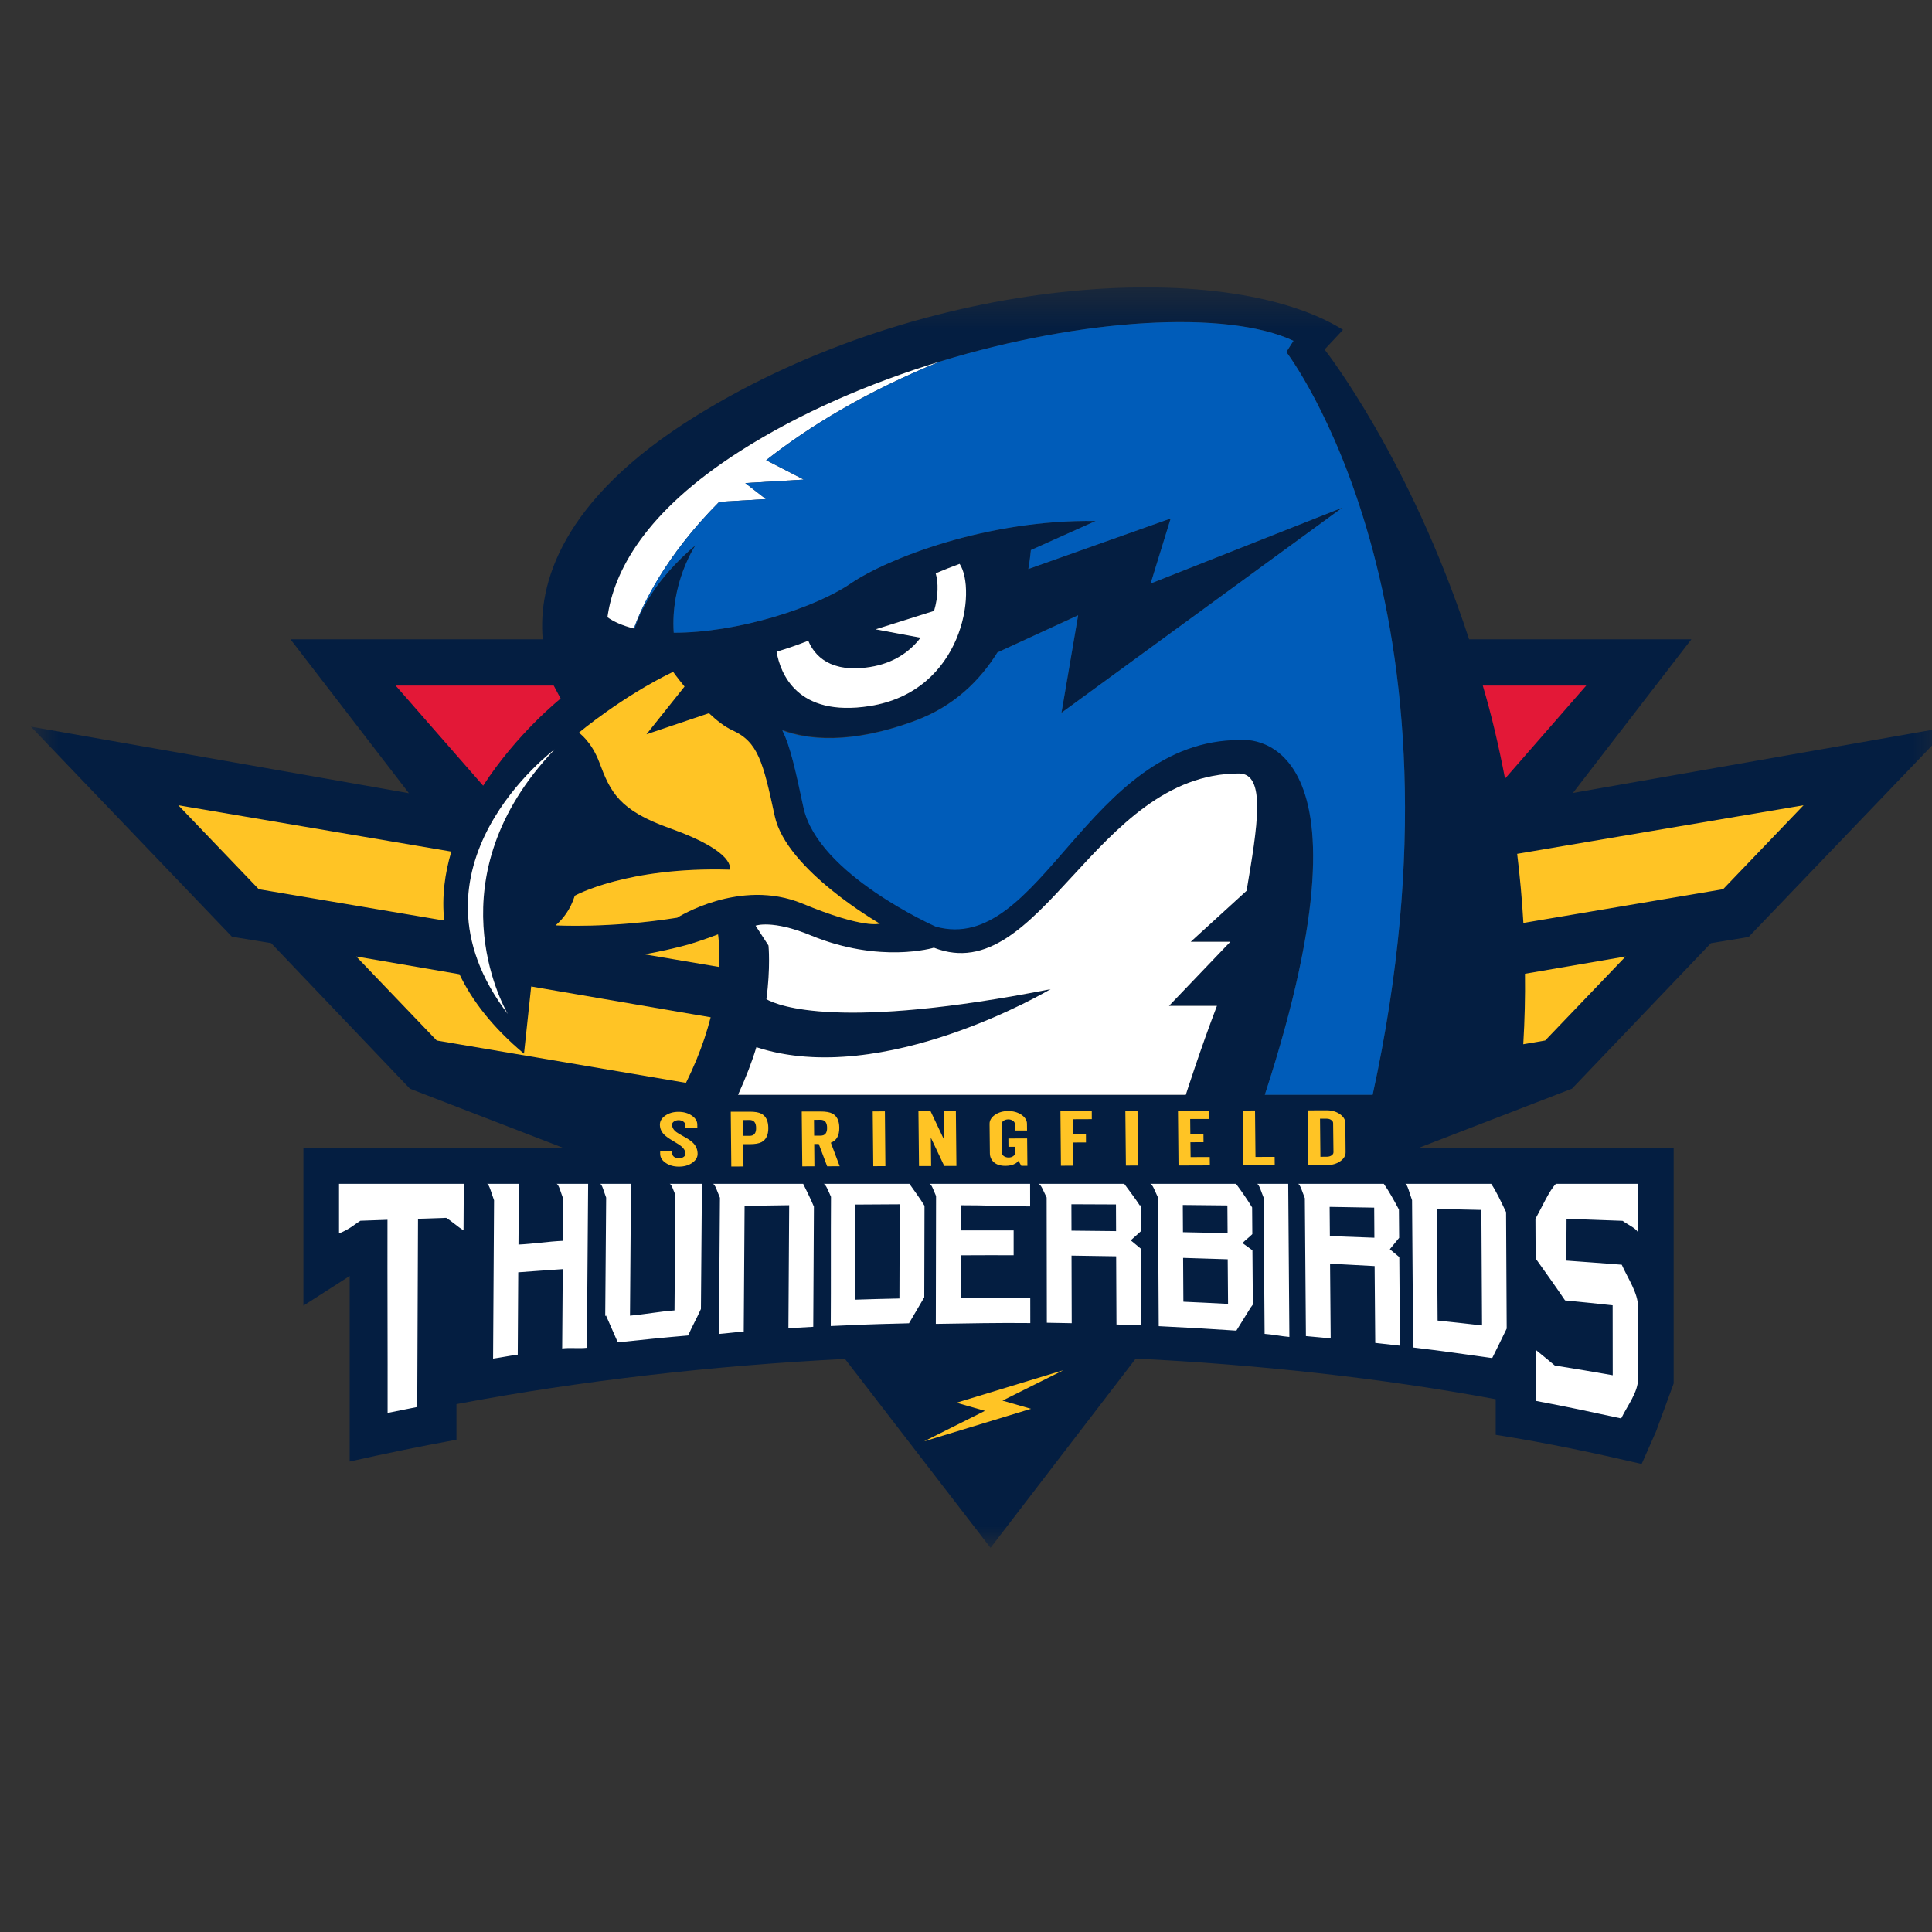
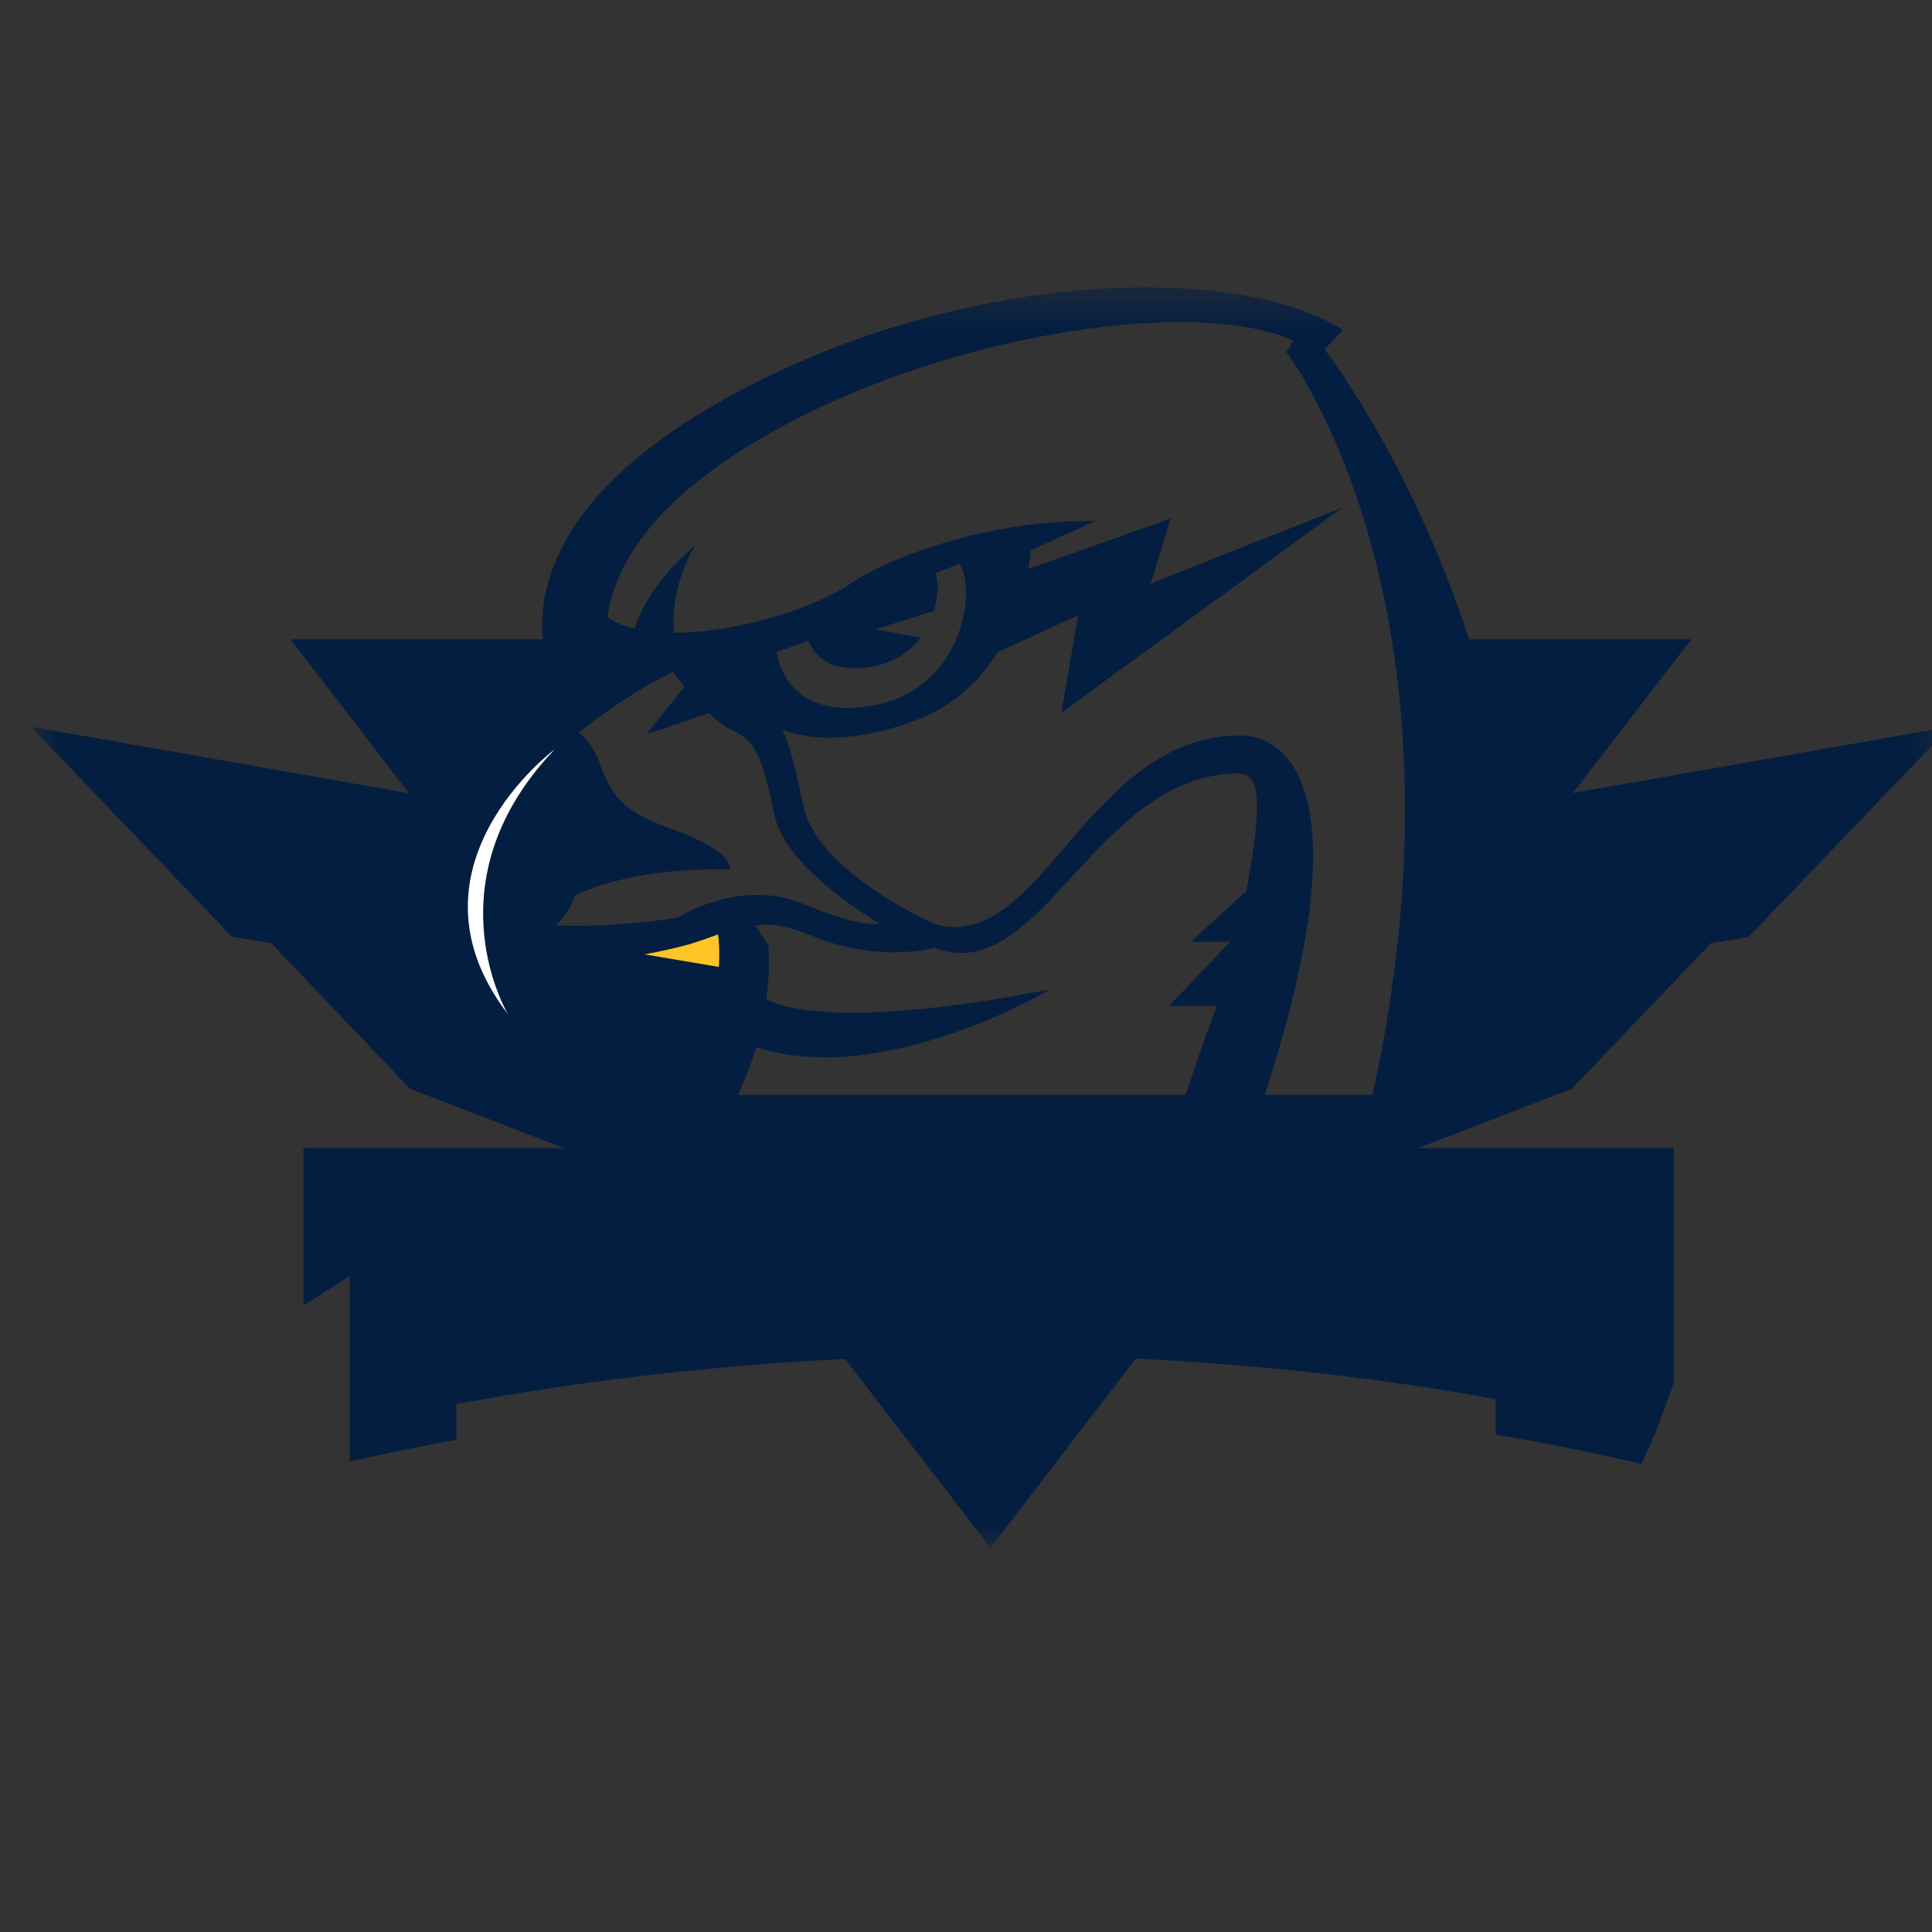
<svg xmlns="http://www.w3.org/2000/svg" width="50" height="50" viewBox="0 0 50 50" fill="none">
  <rect x="0" y="0" width="50" height="50" fill="#333333" stroke="none" />
  <g clip-path="url(#clip0_12465_1284)">
    <mask id="mask0_12465_1284" style="mask-type:luminance" maskUnits="userSpaceOnUse" x="0" y="7" width="51" height="34">
      <path d="M0.799 40.058H50.468V7.438H0.799V40.058Z" fill="white" />
    </mask>
    <g mask="url(#mask0_12465_1284)">
      <path d="M32.09 19.036C28.144 19.036 26.939 24.684 24.215 23.921C24.215 23.921 21.169 22.605 20.794 20.869C20.591 19.927 20.457 19.308 20.245 18.886C20.876 19.124 21.995 19.277 23.695 18.644C24.701 18.268 25.369 17.596 25.814 16.882L27.902 15.921L27.471 18.445L34.741 13.137L29.779 15.102L30.297 13.418L26.612 14.726C26.649 14.524 26.668 14.355 26.679 14.236L28.356 13.483C25.55 13.438 22.963 14.454 22.014 15.102C21.093 15.73 19.092 16.377 17.436 16.375C17.351 15.108 17.963 14.166 17.998 14.111C16.955 14.998 16.565 15.818 16.423 16.269C16.103 16.192 15.877 16.084 15.721 15.974C15.882 14.802 16.676 13.257 19.154 11.675C23.826 8.693 30.9 7.615 33.474 8.82L33.291 9.11C33.291 9.11 38.298 15.623 35.523 28.334H32.733C35.883 18.663 32.09 19.036 32.09 19.036ZM32.261 23.05V23.053L30.815 24.374H31.839L30.253 26.032H31.494C31.07 27.137 30.688 28.334 30.688 28.334H19.101C19.308 27.874 19.462 27.476 19.575 27.101C22.861 28.18 27.19 25.601 27.19 25.601C21.74 26.671 20.153 26.036 19.835 25.859C19.944 25.043 19.888 24.47 19.888 24.47L19.554 23.958C19.554 23.958 19.985 23.797 20.978 24.207C22.779 24.95 24.169 24.526 24.169 24.526C26.933 25.606 28.334 20.018 32.064 20.018C32.778 20.018 32.538 21.413 32.261 23.05ZM22.661 16.287L24.174 15.81C24.285 15.435 24.287 15.071 24.215 14.837C24.414 14.753 24.621 14.671 24.834 14.593C25.282 15.267 24.931 17.89 22.509 18.272C20.62 18.569 20.195 17.418 20.098 16.867C20.386 16.78 20.662 16.684 20.918 16.582C21.079 16.971 21.489 17.424 22.518 17.261C23.126 17.164 23.548 16.867 23.824 16.504L22.661 16.287ZM14.38 23.949C14.569 23.785 14.762 23.541 14.876 23.181C14.876 23.181 16.225 22.428 18.884 22.507C18.884 22.507 19.087 22.058 17.337 21.436C16.018 20.968 15.796 20.496 15.511 19.73C15.303 19.179 14.982 18.962 14.982 18.962C14.982 18.962 16.082 18.035 17.42 17.388C17.42 17.388 17.535 17.549 17.715 17.768L16.729 19.004L18.348 18.458C18.549 18.648 18.758 18.811 18.952 18.898C19.619 19.2 19.748 19.718 20.05 21.121C20.352 22.521 22.769 23.902 22.769 23.902C22.769 23.902 22.38 24.054 20.763 23.384C19.145 22.716 17.526 23.75 17.526 23.75C15.758 24.031 14.38 23.949 14.38 23.949ZM13.132 26.228C10.254 22.442 14.355 19.393 14.355 19.393C11.244 22.65 12.951 25.901 13.132 26.228ZM40.707 20.522L43.773 16.545H38.02C36.487 11.847 34.28 9.045 34.28 9.045L34.757 8.535C31.701 6.631 23.943 7.102 18.03 10.754C14.47 12.953 13.922 15.163 14.046 16.545H7.518L10.583 20.528L0.799 18.805L6.003 24.243L7.017 24.408L10.609 28.175L14.6 29.716H7.852V33.79L9.05 33.023V37.824C9.971 37.617 10.892 37.429 11.813 37.26V36.339C15.037 35.728 18.506 35.338 21.868 35.169L25.635 40.058L29.393 35.16C32.542 35.314 35.761 35.664 38.709 36.212V37.133C40.09 37.352 41.25 37.601 42.486 37.887L42.858 37.046L43.314 35.805V29.716H36.691L40.682 28.175L44.278 24.41L45.253 24.25L50.468 18.807L40.707 20.522Z" fill="#041E41" />
    </g>
    <mask id="mask1_12465_1284" style="mask-type:luminance" maskUnits="userSpaceOnUse" x="-3" y="5" width="57" height="40">
      <path d="M-3 44.877H53.93V5H-3V44.877Z" fill="white" />
    </mask>
    <g mask="url(#mask1_12465_1284)">
-       <path d="M38.374 17.742C38.594 18.479 38.789 19.308 38.95 20.151L41.052 17.742H38.374ZM14.51 18.078C14.51 18.078 13.381 18.976 12.504 20.334L10.238 17.742H14.33C14.426 17.926 14.51 18.078 14.51 18.078Z" fill="#E31837" />
      <path d="M18.604 25.024L16.684 24.699C17.087 24.623 17.48 24.538 17.827 24.441C17.827 24.441 18.193 24.331 18.583 24.181C18.583 24.181 18.636 24.489 18.604 25.024Z" fill="#FFC425" />
-       <path d="M40.266 30.637C40.089 30.822 39.913 31.227 39.737 31.544C39.738 31.896 39.74 32.218 39.742 32.569C39.996 32.926 40.25 33.279 40.503 33.654C40.913 33.697 41.325 33.734 41.735 33.781C41.735 34.385 41.736 34.986 41.737 35.591C41.238 35.504 40.738 35.418 40.237 35.339C40.075 35.204 39.914 35.07 39.752 34.94C39.755 35.38 39.756 35.819 39.758 36.257C40.51 36.397 41.208 36.547 41.956 36.709C42.119 36.374 42.393 36.032 42.393 35.684V33.829C42.393 33.457 42.13 33.091 41.971 32.731C41.483 32.694 41.021 32.658 40.532 32.624C40.531 32.264 40.544 31.902 40.542 31.542C41.04 31.559 41.492 31.576 41.991 31.595C42.14 31.702 42.393 31.811 42.393 31.921V30.637H40.266ZM8.774 31.921C9.05 31.81 9.159 31.7 9.326 31.593C9.551 31.584 9.803 31.576 10.028 31.568C10.024 33.234 10.034 34.9 10.031 36.566C10.284 36.514 10.545 36.462 10.798 36.413C10.804 34.789 10.813 33.165 10.818 31.542C11.061 31.533 11.305 31.525 11.547 31.518C11.696 31.607 11.847 31.754 11.996 31.84C11.998 31.42 12.001 30.822 12.003 30.637H8.774V31.921ZM23.285 31.167C22.901 31.169 22.516 31.171 22.132 31.174C22.128 31.995 22.125 32.815 22.121 33.636C22.506 33.623 22.892 33.613 23.277 33.605C23.28 32.792 23.283 31.979 23.285 31.167ZM23.92 33.574C23.789 33.797 23.657 34.021 23.525 34.246C23.451 34.248 23.402 34.25 23.329 34.252C23.319 34.248 23.327 34.244 23.327 34.239V34.252C22.59 34.269 22.101 34.289 21.5 34.318C21.507 33.183 21.499 32.108 21.506 30.974C21.445 30.842 21.371 30.637 21.31 30.637H23.536C23.666 30.822 23.796 30.996 23.926 31.205C23.924 32.014 23.922 32.764 23.92 33.574ZM26.66 31.222C26.66 31.006 26.659 30.822 26.659 30.637H24.051C24.11 30.637 24.168 30.828 24.225 30.953C24.224 32.067 24.221 33.15 24.219 34.262C25.034 34.249 25.849 34.232 26.664 34.241C26.664 34.027 26.663 33.805 26.663 33.59C26.063 33.586 25.463 33.581 24.863 33.586C24.863 33.22 24.863 32.853 24.864 32.487C25.321 32.485 25.777 32.483 26.233 32.485C26.233 32.271 26.233 32.056 26.233 31.842C25.777 31.841 25.321 31.841 24.865 31.843C24.865 31.616 24.866 31.418 24.866 31.192C25.464 31.19 26.062 31.22 26.66 31.222ZM14.577 31.028C14.575 31.399 14.572 31.741 14.569 32.112C14.185 32.129 13.802 32.191 13.418 32.209C13.421 31.67 13.425 31.098 13.429 30.637H12.6C12.662 30.637 12.724 30.902 12.786 31.063C12.777 32.438 12.77 33.785 12.761 35.161C12.973 35.131 13.186 35.087 13.399 35.058C13.404 34.35 13.409 33.635 13.412 32.927C13.796 32.9 14.18 32.87 14.564 32.845C14.559 33.53 14.554 34.213 14.549 34.898C14.762 34.872 14.975 34.905 15.188 34.881C15.199 33.447 15.21 32.019 15.221 30.637H14.4C14.459 30.637 14.519 30.879 14.577 31.028ZM20.786 30.637H18.445C18.507 30.637 18.57 30.859 18.632 30.998C18.623 32.183 18.615 33.338 18.606 34.523C18.819 34.506 19.034 34.476 19.248 34.461C19.255 33.379 19.263 32.29 19.27 31.208C19.655 31.203 20.039 31.195 20.424 31.191C20.417 32.253 20.41 33.313 20.404 34.374C20.617 34.362 20.832 34.35 21.047 34.338C21.052 33.282 21.059 32.284 21.064 31.227C20.971 31.011 20.879 30.822 20.786 30.637ZM17.48 30.928C17.472 31.933 17.464 32.908 17.456 33.913C17.072 33.941 16.687 34.016 16.304 34.049C16.313 32.897 16.321 31.743 16.33 30.637H15.527C15.581 30.637 15.633 30.856 15.687 30.994C15.679 32.025 15.671 33.028 15.663 34.061C15.67 34.06 15.677 34.045 15.683 34.044C15.785 34.28 15.886 34.507 15.988 34.74C16.594 34.675 17.201 34.614 17.809 34.562C17.919 34.313 18.03 34.123 18.14 33.876C18.149 32.777 18.157 31.559 18.166 30.637H17.327C17.378 30.637 17.429 30.811 17.48 30.928ZM28.881 31.171C28.496 31.169 28.113 31.167 27.728 31.166C27.728 31.393 27.729 31.621 27.73 31.849C28.114 31.852 28.5 31.857 28.884 31.861C28.883 31.631 28.882 31.401 28.881 31.171ZM29.264 32.1C29.352 32.173 29.439 32.246 29.528 32.318C29.531 32.98 29.534 33.64 29.537 34.301C29.323 34.292 29.109 34.285 28.894 34.277C28.892 33.689 28.89 33.101 28.886 32.513C28.502 32.506 28.117 32.5 27.731 32.495C27.733 33.078 27.735 33.661 27.736 34.244C27.522 34.239 27.308 34.235 27.092 34.232C27.091 33.131 27.088 32.09 27.087 30.991C27.014 30.852 26.942 30.637 26.868 30.637H29.095C29.229 30.822 29.363 30.99 29.498 31.197C29.506 31.205 29.514 31.183 29.522 31.19C29.523 31.421 29.524 31.636 29.525 31.865C29.438 31.949 29.351 32.017 29.264 32.1ZM38.338 31.313C37.953 31.303 37.57 31.296 37.185 31.287C37.191 32.25 37.199 33.213 37.205 34.176C37.589 34.216 37.972 34.258 38.355 34.302C38.35 33.305 38.343 32.309 38.338 31.313ZM38.977 31.37C38.982 32.385 38.988 33.37 38.993 34.384C38.868 34.647 38.743 34.891 38.618 35.147C37.937 35.05 37.255 34.954 36.572 34.873C36.562 33.584 36.553 32.35 36.544 31.061C36.484 30.901 36.424 30.637 36.365 30.637H38.591C38.72 30.822 38.848 31.103 38.977 31.37ZM35.564 31.254C35.179 31.247 34.796 31.24 34.411 31.234C34.413 31.486 34.415 31.738 34.417 31.99C34.801 32.003 35.186 32.017 35.569 32.032C35.568 31.772 35.565 31.513 35.564 31.254ZM36.21 32.035C36.13 32.134 36.049 32.232 35.969 32.33C36.051 32.398 36.132 32.465 36.214 32.533C36.219 33.297 36.225 34.062 36.231 34.826C36.018 34.801 35.804 34.778 35.591 34.754C35.585 34.091 35.581 33.429 35.575 32.766C35.191 32.744 34.807 32.723 34.422 32.704C34.428 33.348 34.433 33.992 34.438 34.637C34.225 34.617 34.011 34.597 33.797 34.578C33.788 33.369 33.779 32.218 33.769 31.009C33.709 30.864 33.648 30.637 33.588 30.637H35.813C35.943 30.822 36.074 31.059 36.204 31.303C36.206 31.568 36.208 31.771 36.21 32.035ZM31.765 31.197C31.38 31.192 30.996 31.188 30.611 31.185C30.613 31.419 30.614 31.654 30.615 31.889C31 31.896 31.384 31.904 31.77 31.913C31.768 31.674 31.766 31.435 31.765 31.197ZM31.773 32.59C31.389 32.577 31.005 32.565 30.619 32.554C30.622 32.932 30.624 33.31 30.626 33.688C31.012 33.705 31.397 33.724 31.782 33.745C31.779 33.361 31.777 32.975 31.773 32.59ZM32.155 32.17C32.242 32.232 32.327 32.295 32.413 32.357C32.416 32.825 32.42 33.294 32.424 33.763C32.404 33.789 32.386 33.814 32.367 33.84C32.244 34.04 32.121 34.239 31.997 34.437C31.328 34.391 30.658 34.353 29.988 34.321C29.981 33.192 29.976 32.121 29.969 30.992C29.9 30.854 29.831 30.637 29.762 30.637H31.988C32.127 30.822 32.266 31.023 32.405 31.248C32.407 31.488 32.408 31.698 32.41 31.939C32.325 32.026 32.24 32.084 32.155 32.17ZM33.339 30.637C33.349 31.743 33.36 33.26 33.369 34.6C33.156 34.582 32.942 34.536 32.728 34.52C32.719 33.328 32.71 32.181 32.701 30.99C32.644 30.857 32.586 30.637 32.528 30.637H33.339ZM20.803 12.412L19.288 12.502L19.822 12.916L18.613 12.988C17.203 14.402 16.622 15.668 16.405 16.265C16.094 16.189 15.875 16.082 15.721 15.974C15.882 14.802 16.676 13.257 19.154 11.675C20.699 10.689 22.507 9.911 24.328 9.356C22.415 10.136 20.948 11.028 19.829 11.91L20.803 12.412ZM24.835 14.593C24.621 14.671 24.414 14.754 24.216 14.837C24.287 15.071 24.285 15.436 24.174 15.81L22.662 16.287L23.824 16.504C23.548 16.867 23.126 17.165 22.518 17.262C21.489 17.425 21.079 16.971 20.918 16.582C20.662 16.684 20.386 16.78 20.098 16.867C20.195 17.418 20.62 18.569 22.509 18.272C24.932 17.89 25.282 15.267 24.835 14.593ZM32.262 23.05V23.053L30.815 24.374H31.84L30.253 26.032H31.494C31.07 27.137 30.688 28.334 30.688 28.334H19.101C19.309 27.874 19.463 27.476 19.575 27.101C22.861 28.18 27.19 25.599 27.19 25.599C21.74 26.67 20.153 26.037 19.835 25.86C19.944 25.044 19.889 24.471 19.889 24.471L19.555 23.957C19.555 23.957 19.986 23.796 20.978 24.206C22.779 24.95 24.169 24.527 24.169 24.527C26.933 25.608 28.334 20.018 32.064 20.018C32.779 20.018 32.538 21.413 32.262 23.05Z" fill="white" />
-       <path d="M26.681 36.46L26.082 36.643L23.912 37.303L25.49 36.513L24.753 36.303L27.522 35.46L25.944 36.248L26.681 36.46ZM34.501 29.066C34.501 29.033 34.485 29.007 34.45 28.984C34.417 28.961 34.378 28.95 34.331 28.951L34.162 28.951L34.172 29.937L34.34 29.936C34.388 29.936 34.427 29.924 34.46 29.902C34.494 29.879 34.51 29.852 34.51 29.821L34.501 29.066ZM34.328 28.734C34.462 28.734 34.577 28.765 34.672 28.83C34.767 28.896 34.816 28.973 34.817 29.065L34.824 29.819C34.825 29.911 34.778 29.989 34.684 30.054C34.59 30.119 34.476 30.152 34.342 30.153L33.859 30.154L33.845 28.736L34.328 28.734ZM32.48 28.739L32.492 29.941L32.988 29.94L32.99 30.156L32.18 30.159L32.165 28.74L32.48 28.739ZM31.296 28.741L31.298 28.958L30.802 28.959L30.806 29.343L31.145 29.342L31.147 29.56L30.808 29.561L30.813 29.945L31.308 29.944L31.311 30.16L30.5 30.163L30.486 28.744L31.296 28.741ZM29.124 28.746L29.439 28.745L29.452 30.164L29.138 30.165L29.124 28.746ZM28.255 28.748L28.256 28.963L27.76 28.965L27.764 29.35L28.104 29.349L28.105 29.566L27.766 29.568L27.772 30.168L27.457 30.169L27.444 28.75L28.255 28.748ZM26.266 29.258L26.263 29.085C26.263 29.053 26.246 29.026 26.212 29.004C26.18 28.981 26.14 28.969 26.092 28.969C26.046 28.97 26.006 28.982 25.973 29.004C25.941 29.027 25.924 29.054 25.925 29.085L25.932 29.84C25.933 29.872 25.949 29.899 25.982 29.922C26.016 29.944 26.056 29.956 26.103 29.956C26.149 29.956 26.189 29.944 26.221 29.921C26.254 29.898 26.271 29.871 26.271 29.839L26.27 29.679H26.099L26.097 29.464L26.582 29.462L26.589 30.171H26.431L26.359 30.042C26.344 30.064 26.319 30.086 26.286 30.107C26.215 30.15 26.126 30.172 26.021 30.172C25.892 30.172 25.79 30.141 25.72 30.077C25.652 30.016 25.618 29.939 25.618 29.842L25.61 29.087C25.609 28.996 25.655 28.918 25.749 28.852C25.843 28.787 25.956 28.754 26.091 28.753C26.224 28.753 26.338 28.785 26.433 28.849C26.529 28.915 26.578 28.992 26.578 29.084L26.58 29.257L26.266 29.258ZM24.738 28.756L24.752 30.175H24.437L24.09 29.442L24.098 30.177L23.784 30.178L23.769 28.759H24.084L24.431 29.492L24.423 28.757L24.738 28.756ZM22.586 28.763L22.901 28.761L22.914 30.18L22.6 30.181L22.586 28.763ZM21.07 29.391L21.238 29.39C21.351 29.39 21.407 29.322 21.405 29.186C21.404 29.049 21.347 28.98 21.234 28.98L21.066 28.982L21.07 29.391ZM21.721 29.184C21.723 29.389 21.65 29.518 21.502 29.573L21.731 30.182L21.407 30.184L21.19 29.607H21.072L21.077 30.184L20.763 30.185L20.749 28.766L21.232 28.765C21.37 28.765 21.472 28.782 21.539 28.817C21.659 28.879 21.719 29.002 21.721 29.184ZM19.401 29.395C19.514 29.395 19.57 29.327 19.568 29.19C19.567 29.053 19.51 28.985 19.397 28.985L19.229 28.987L19.233 29.395H19.401ZM19.395 28.77C19.533 28.769 19.635 28.786 19.701 28.821C19.822 28.883 19.882 29.006 19.884 29.189C19.886 29.372 19.827 29.494 19.709 29.558C19.643 29.593 19.541 29.611 19.404 29.611H19.235L19.241 30.188L18.926 30.19L18.912 28.771L19.395 28.77ZM17.732 29.182V29.106C17.732 29.074 17.715 29.047 17.681 29.024C17.647 29.001 17.607 28.99 17.561 28.99C17.514 28.99 17.475 29.003 17.441 29.025C17.408 29.048 17.393 29.075 17.393 29.106C17.394 29.176 17.428 29.238 17.497 29.293C17.526 29.316 17.601 29.361 17.721 29.427C17.826 29.485 17.902 29.539 17.949 29.591C18.017 29.666 18.053 29.754 18.054 29.859C18.055 29.951 18.008 30.029 17.913 30.095C17.819 30.16 17.705 30.192 17.573 30.192C17.439 30.193 17.324 30.161 17.23 30.097C17.134 30.033 17.086 29.954 17.085 29.862L17.085 29.786L17.399 29.785L17.4 29.862C17.4 29.892 17.417 29.92 17.45 29.943C17.484 29.965 17.524 29.977 17.57 29.977C17.617 29.977 17.657 29.965 17.69 29.942C17.724 29.919 17.74 29.892 17.739 29.86C17.739 29.79 17.703 29.725 17.634 29.668C17.601 29.639 17.525 29.59 17.408 29.521C17.304 29.46 17.229 29.405 17.183 29.358C17.114 29.285 17.079 29.202 17.078 29.108C17.077 29.017 17.123 28.938 17.217 28.872C17.311 28.807 17.424 28.774 17.558 28.774C17.692 28.774 17.806 28.805 17.901 28.87C17.997 28.935 18.046 29.013 18.046 29.105L18.047 29.181L17.732 29.182ZM46.676 20.84L44.594 23.013L39.425 23.886C39.39 23.276 39.335 22.677 39.264 22.097L46.676 20.84ZM42.071 24.754L39.989 26.928L39.422 27.025C39.459 26.407 39.474 25.797 39.466 25.201L42.071 24.754ZM18.392 26.327C18.348 26.502 18.293 26.686 18.229 26.88C18.109 27.236 17.955 27.619 17.752 28.024L11.302 26.928L9.22 24.754L11.891 25.213C12.216 25.896 12.75 26.589 13.561 27.269L13.747 25.53L17.634 26.198L18.392 26.327ZM11.496 23.824L6.697 23.013L4.615 20.84L11.68 22.039C11.512 22.603 11.431 23.204 11.496 23.824ZM20.05 21.121C19.748 19.718 19.619 19.2 18.952 18.899C18.758 18.811 18.549 18.648 18.348 18.458L16.729 19.004L17.715 17.768C17.535 17.549 17.42 17.387 17.42 17.387C16.082 18.035 14.982 18.963 14.982 18.963C14.982 18.963 15.304 19.179 15.511 19.73C15.797 20.496 16.018 20.969 17.337 21.436C19.087 22.057 18.885 22.507 18.885 22.507C16.225 22.428 14.876 23.181 14.876 23.181C14.763 23.541 14.569 23.785 14.38 23.948C14.38 23.948 15.758 24.031 17.526 23.75C17.526 23.75 19.145 22.716 20.764 23.384C22.38 24.054 22.769 23.903 22.769 23.903C22.769 23.903 20.352 22.52 20.05 21.121Z" fill="#FFC425" />
      <path d="M13.142 26.242C10.245 22.449 14.355 19.393 14.355 19.393C11.191 22.704 13.01 26.014 13.142 26.242Z" fill="white" />
-       <path d="M35.524 28.334H32.733C35.883 18.663 32.091 19.151 32.091 19.151C28.143 19.151 26.939 24.742 24.215 23.981C24.215 23.981 21.169 22.636 20.793 20.899C20.591 19.955 20.457 19.322 20.245 18.901C20.877 19.138 21.996 19.283 23.695 18.649C24.701 18.275 25.369 17.6 25.813 16.886L27.902 15.924L27.471 18.446L34.74 13.138L29.778 15.101L30.297 13.418L26.613 14.726C26.649 14.523 26.667 14.355 26.679 14.236L28.355 13.483C25.551 13.439 22.963 14.454 22.014 15.101C21.093 15.73 19.092 16.377 17.436 16.375C17.351 15.108 17.963 14.167 17.998 14.111C16.955 14.998 16.566 15.817 16.423 16.269C16.416 16.266 16.409 16.266 16.404 16.264C16.621 15.668 17.204 14.401 18.612 12.988L19.822 12.916L19.288 12.502L20.803 12.412L19.828 11.909C20.947 11.028 22.415 10.136 24.328 9.356C28.012 8.23 31.752 8.013 33.475 8.82L33.29 9.11C33.29 9.11 38.299 15.623 35.524 28.334Z" fill="#005CB9" />
    </g>
  </g>
  <defs>
    <clipPath id="clip0_12465_1284">
      <rect width="50" height="50" fill="white" />
    </clipPath>
  </defs>
</svg>